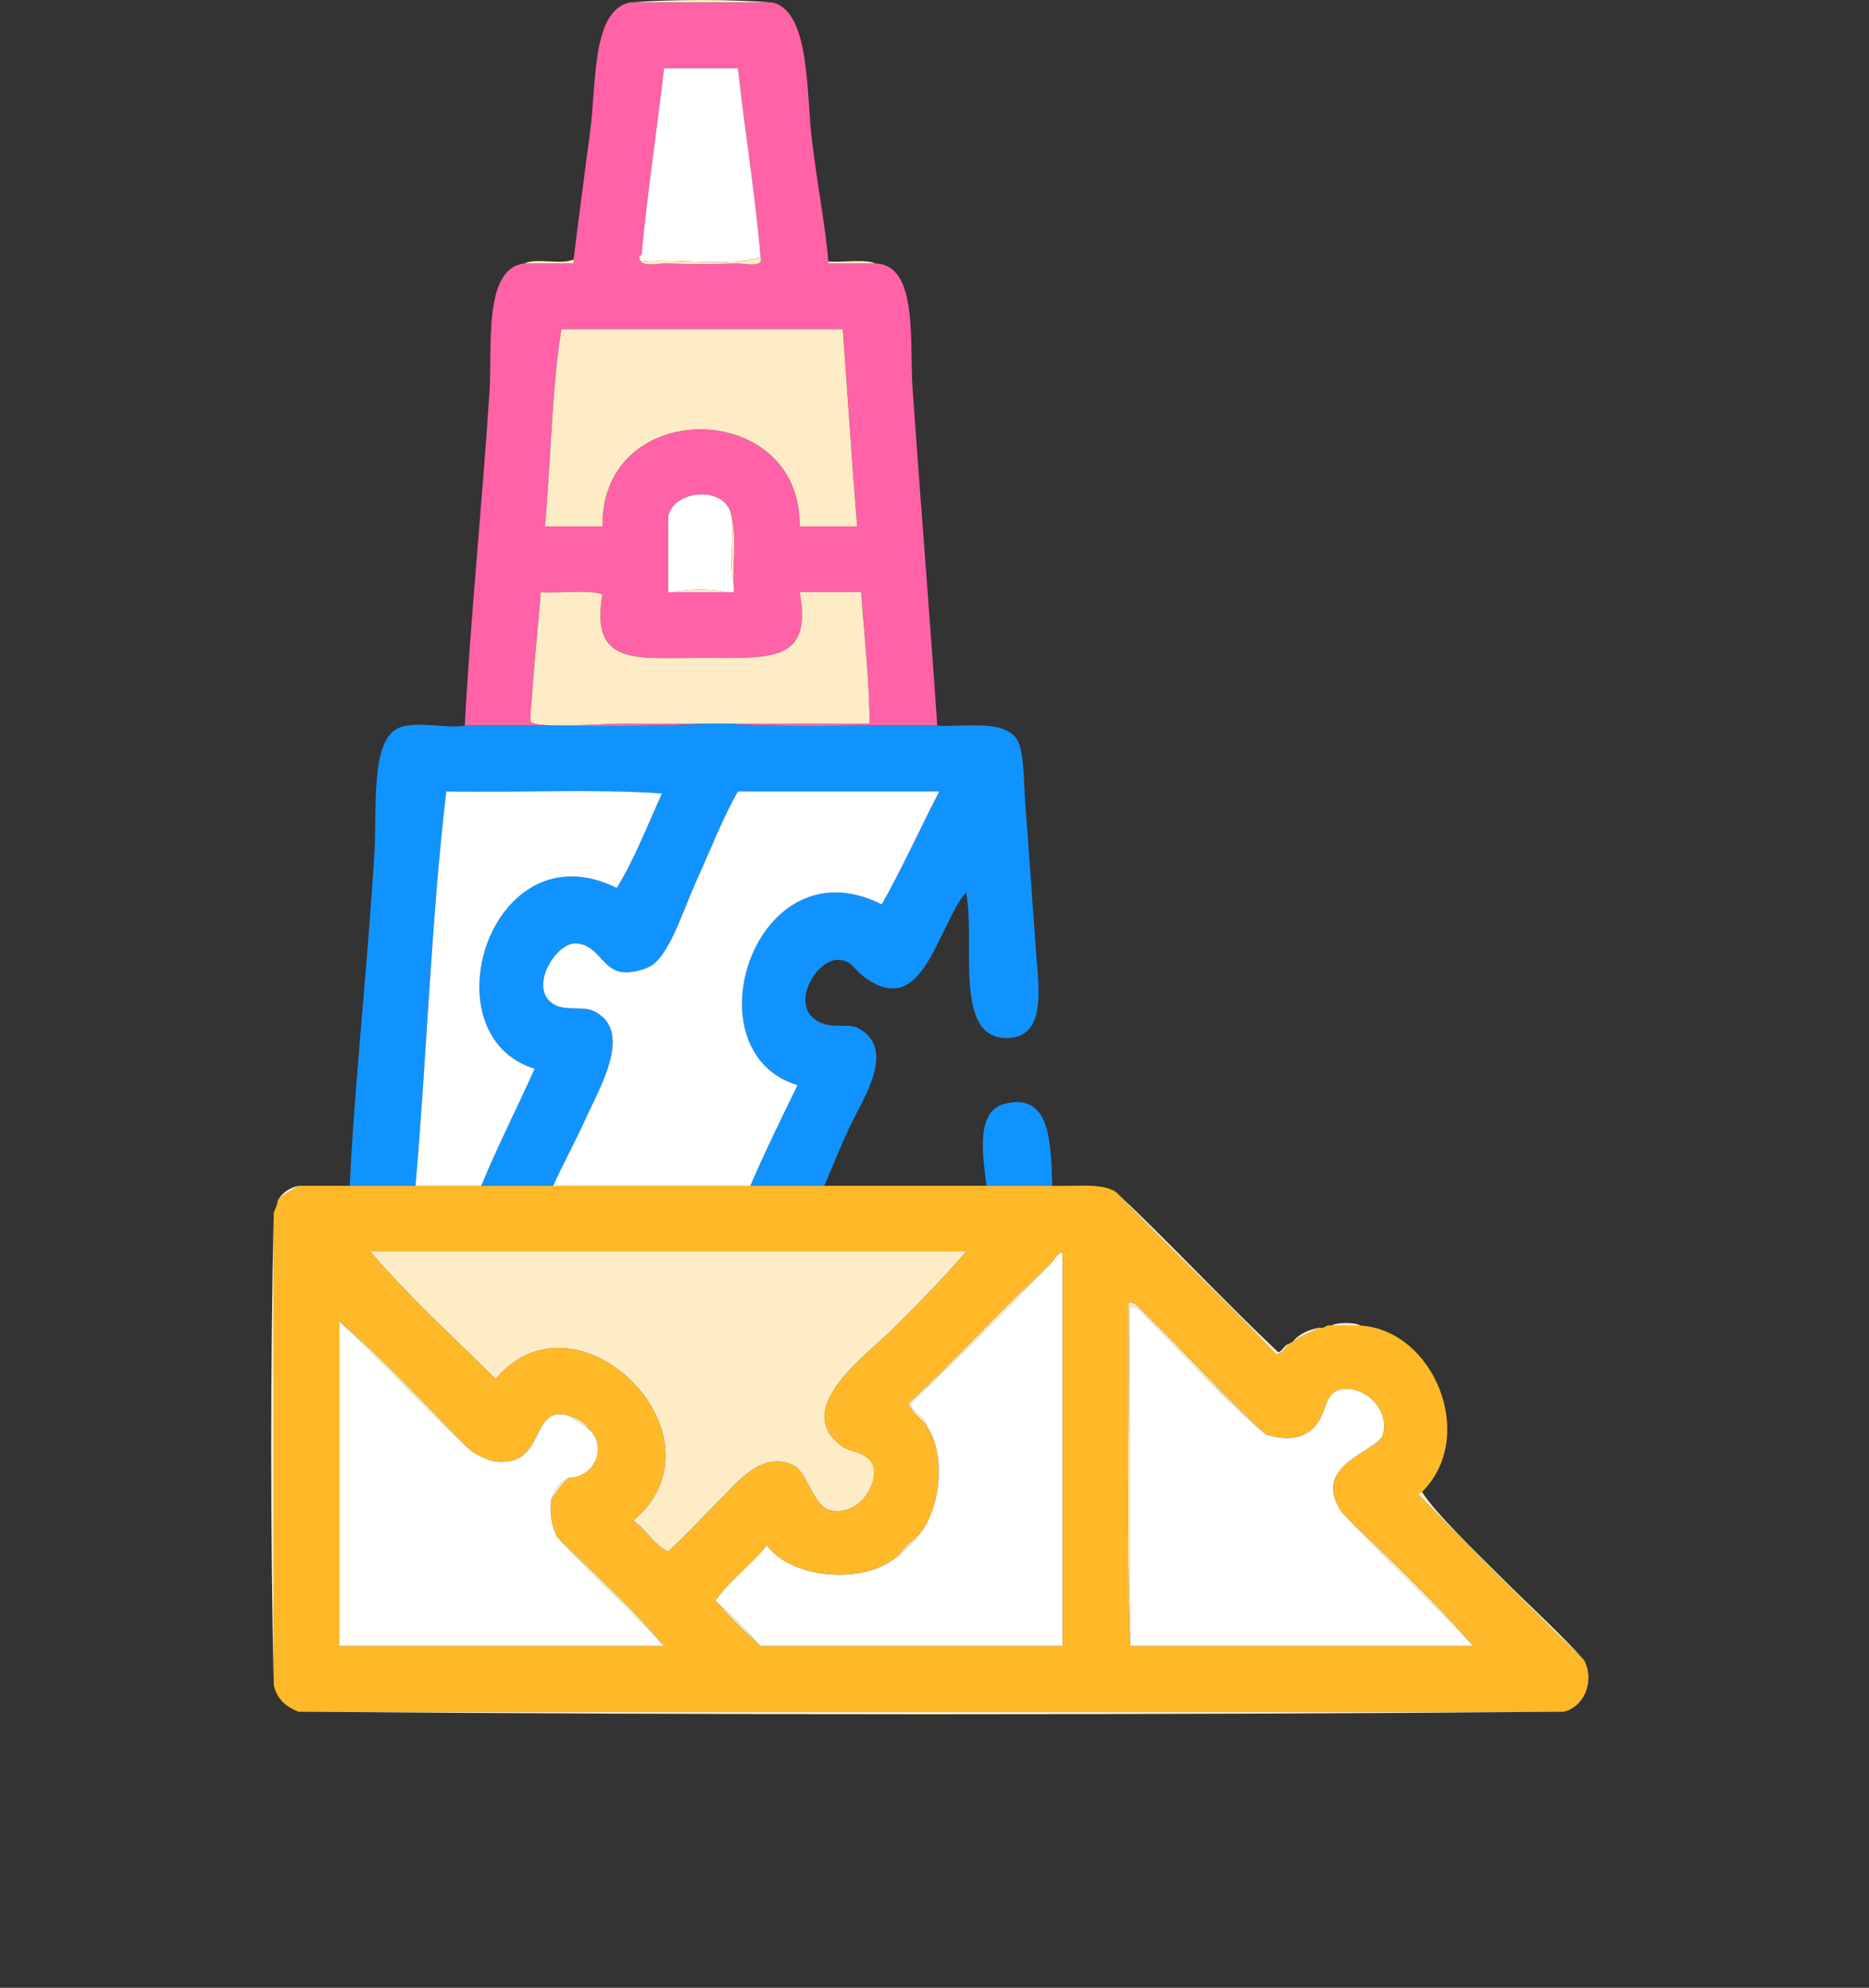
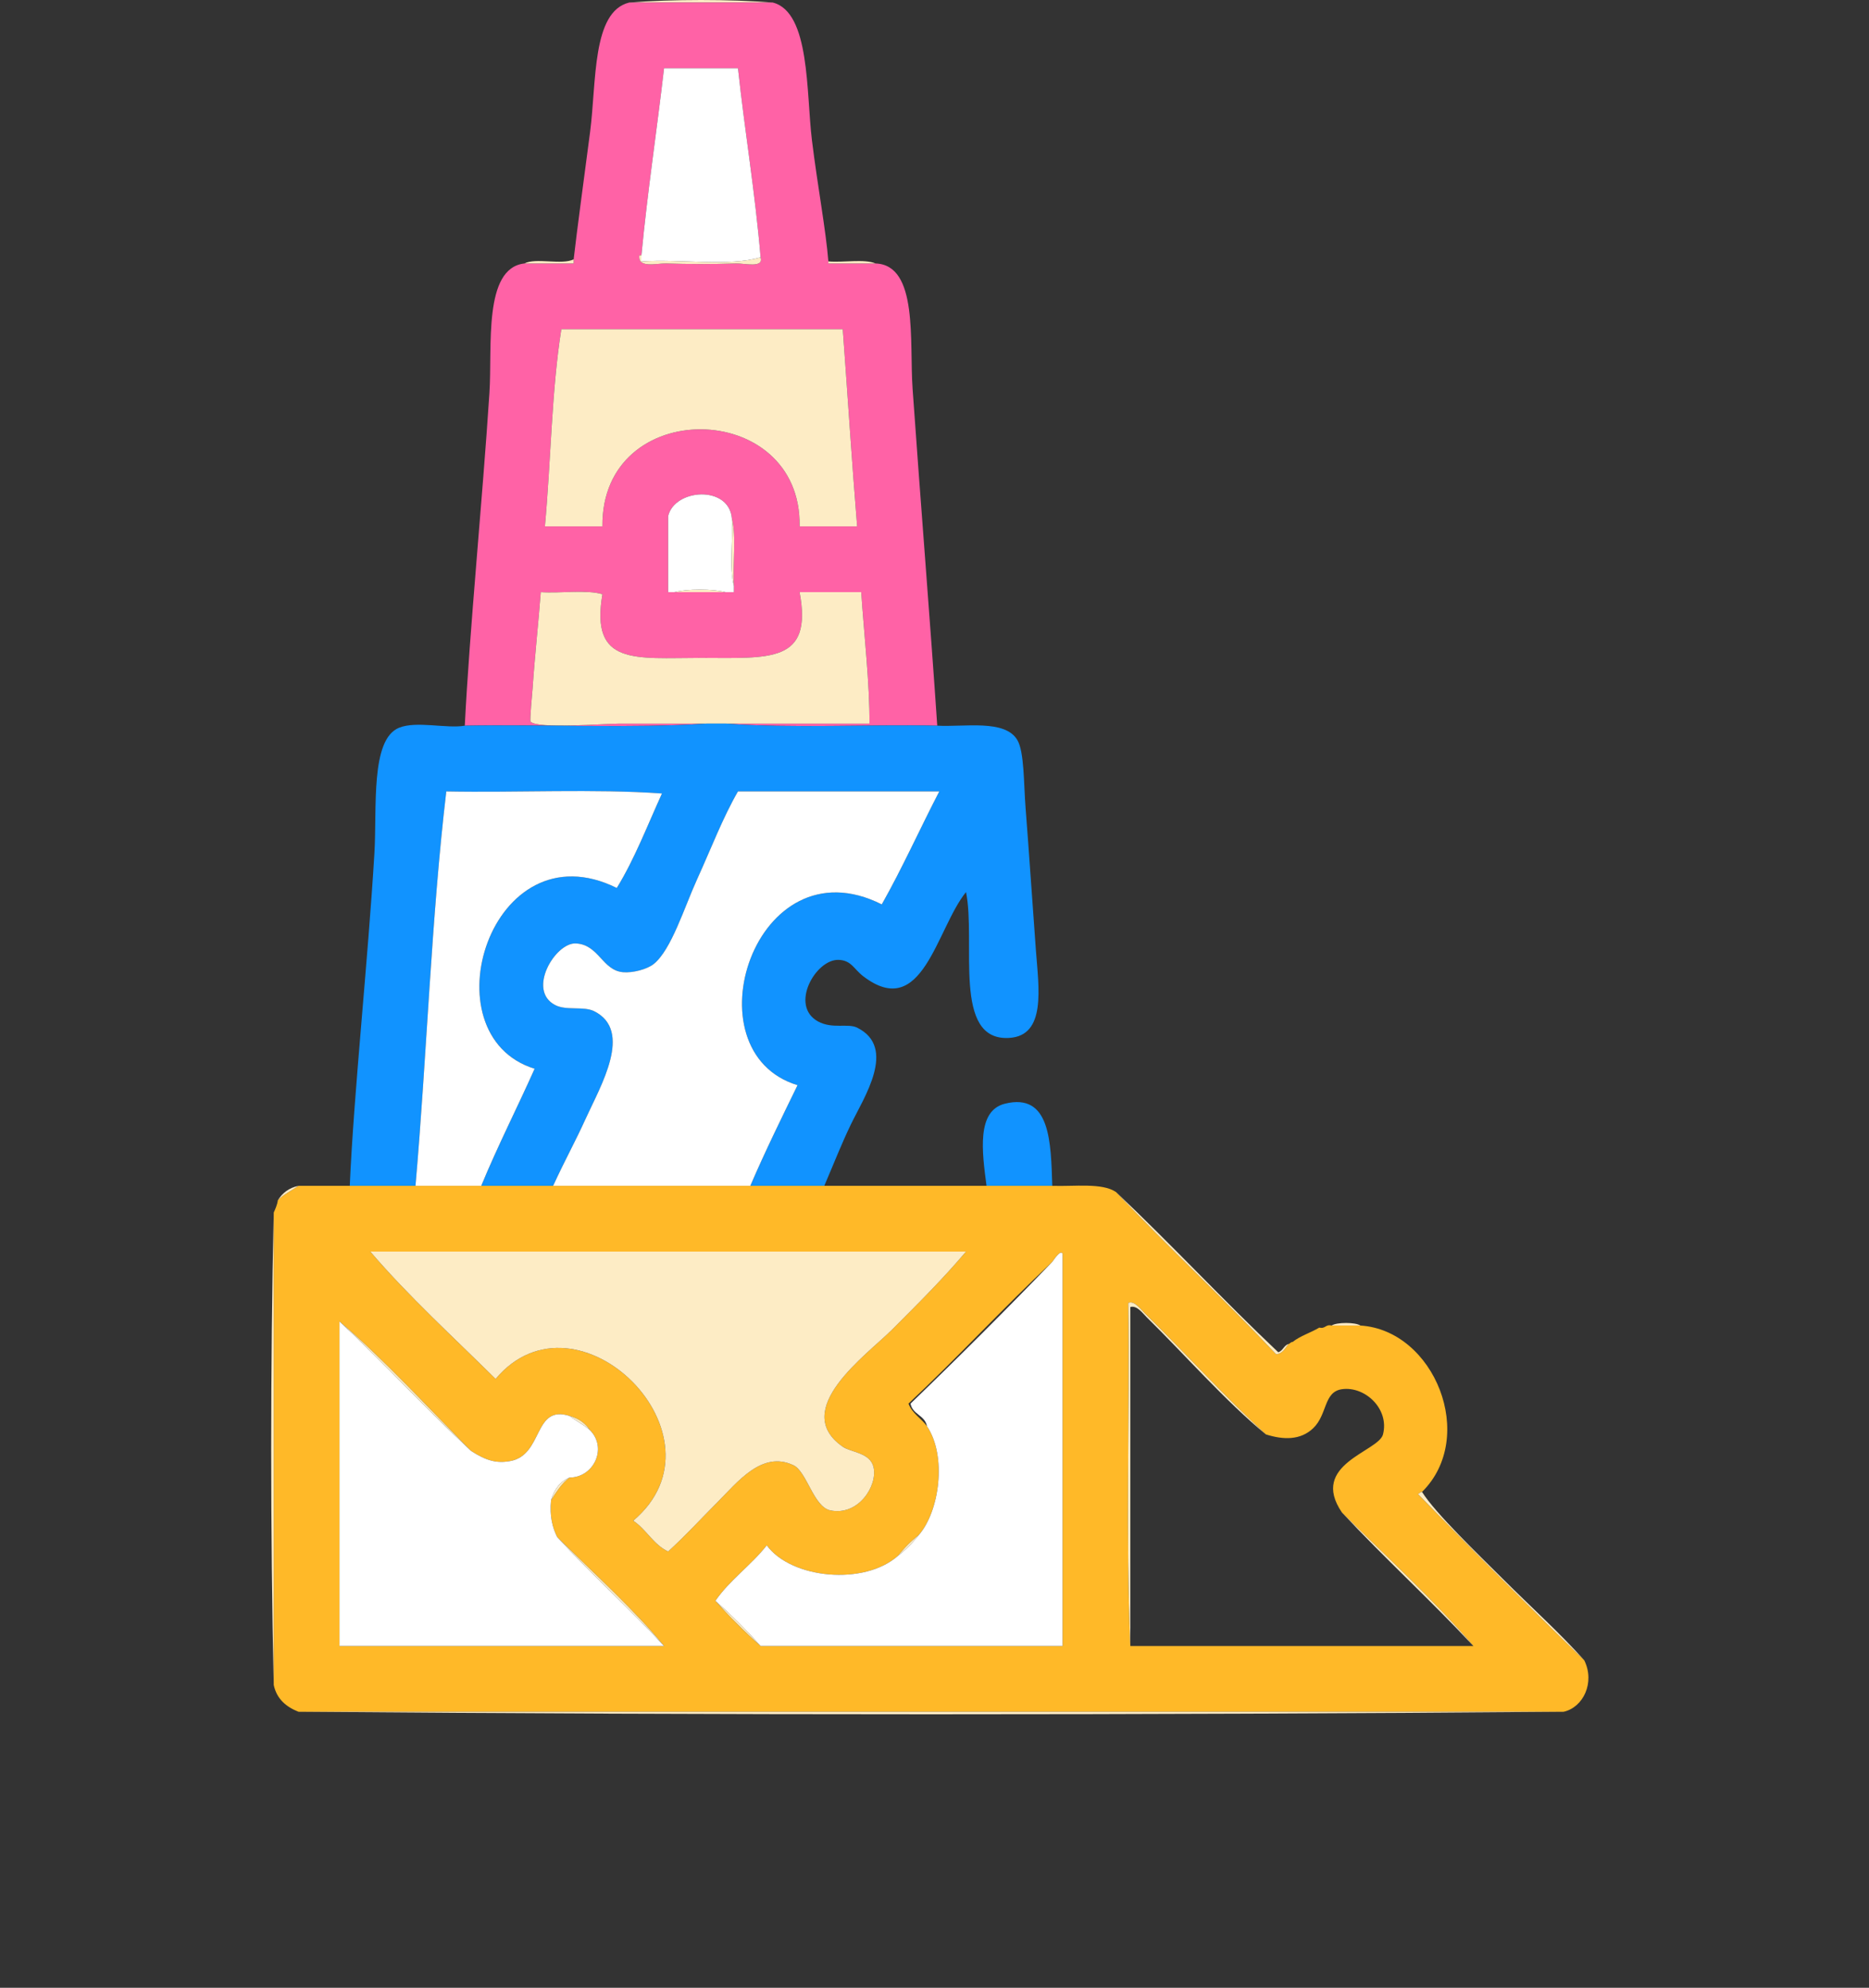
<svg xmlns="http://www.w3.org/2000/svg" version="1.1" width="373.538" height="397.252" viewBox="0 0 373.538 397.252" overflow="visible" enable-background="new 0 0 373.538 397.252" xml:space="preserve">
  <rect x="0" y="0" width="373.538" height="397.252" fill="#333333" stroke="none" />
  <g id="Layer_1" display="none">
    <path display="inline" fill-rule="evenodd" clip-rule="evenodd" d="M265.168,301.264c-1.213,8.203-1.338,14.33-3.749,19.498   c-11.189,23.978-50.341,14.883-83.99,16.497c0.09,7.165,5.41,15.584,6.75,23.997c29.016-4.269,43.107,6.387,38.245,35.996   c-59.993,0-119.985,0-179.978,0c-4.675-29.172,8.708-40.287,37.495-35.996c3.283-7.466,5.593-15.904,8.249-23.997   c-34.386-2.118-74.586,8.598-85.489-17.997c-4.197-10.238-2.25-28.098-2.25-41.995c0-29.989,0-55.678,0-86.989   c0-15.165-1.16-31.58,3-40.495c9.656-20.692,39.511-16.538,68.241-16.498c7.718-30.158-13.271-99.25,14.249-107.237   c0.997-0.289,1.409-0.614,2.25-0.75c19.968-3.215,46.28,0,68.991,0c57.039,0,113.333,0,172.479,0   c19.023,0,34.546-1.972,40.495,8.999c5.94,10.955,2.25,43.881,2.25,62.992c0,46.114,0,85.446,0,130.483   c0,22.418,4.748,62.188-7.499,70.491c-9.405,6.378-33.819,3-48.744,3C297.561,301.264,282.907,301.264,265.168,301.264z    M123.436,37.297c-10.279,0-27.698-2.426-34.496,0c-9.996,3.568-1.803,28.096-4.5,35.996c91.989,0,183.977,0,275.965,0   c-0.821-11.177,1.754-25.75-1.499-34.496C287.938,36.081,199.844,37.297,123.436,37.297z M358.157,287.766   c0.942-0.308,1.532-0.968,1.499-2.25c1.75-65.242,0.25-133.733,0.75-200.225c-91.988,0-183.977,0-275.965,0   c0,15.998,0,31.996,0,47.994c34.059,0,83.876,0,121.485,0c14.393,0,29.604-1.8,38.995,1.5c12.615,4.433,20.7,17.765,19.498,34.496   c27.996,0,55.992,0,83.989,0c0,35.996,0,71.991,0,107.986c-27.997,0-55.993,0-83.989,0c0,4,0,7.999,0,11.999   C295.181,288.282,329.889,291.244,358.157,287.766z M252.42,185.029c0-10.568,1.914-22.748-1.5-29.997   c-6.586-13.982-38.335-9.749-60.742-9.749c-38.181,0-71.626,0-107.986,0c-18.999,0-39.591-2.668-54.743,0   c-17.679,3.113-14.999,20.348-14.999,41.245c0,29.818,0,64.621,0,90.739c79.99,0,159.98,0,239.97,0   C252.42,244.601,252.42,216.413,252.42,185.029z M264.419,265.269c23.996,0,47.993,0,71.99,0c0-27.997,0-55.993,0-83.99   c-23.747,0-47.494,0-71.241,0C263.419,207.776,264.918,237.522,264.419,265.269z M12.45,291.515   c-1.057,11.171,0.13,25.749,7.5,30.746c8.995,6.1,38.347,3,54.743,3c40.013,0,77.181,0,115.485,0c17.294,0,46.056,2.892,54.743-3   c8.028-5.443,8.229-20.087,7.499-32.995c-79.74,0-159.48,0-239.22,0C12.326,289.392,12.386,290.451,12.45,291.515z    M101.689,337.259c-4.34,6.659-5.595,16.403-8.999,23.997c26.247-0.499,54.493,1,79.49-0.75c-3.35-7.148-5.212-15.785-8.249-23.247   C143.184,337.259,122.436,337.259,101.689,337.259z M174.43,373.255c-26.835,0-51.572,0-76.49,0   c-19.399,0-46.606-6.443-43.495,11.998c51.993,0,103.987,0,155.98,0C214.731,367.946,190.688,373.255,174.43,373.255z" />
    <path display="inline" fill-rule="evenodd" clip-rule="evenodd" fill="#B4DD7F" d="M358.907,38.797   c3.253,8.746,0.678,23.319,1.499,34.496c-91.988,0-183.977,0-275.965,0c2.697-7.899-5.497-32.428,4.5-35.996   c6.797-2.426,24.216,0,34.496,0C199.844,37.297,287.938,36.081,358.907,38.797z M96.439,61.294c4,0,7.999,0,11.999,0   c0-4,0-7.999,0-11.999c-4,0-7.999,0-11.999,0C96.439,53.295,96.439,57.294,96.439,61.294z M120.437,61.294c4,0,7.999,0,11.999,0   c0-4,0-7.999,0-11.999c-4,0-7.999,0-11.999,0C120.437,53.295,120.437,57.294,120.437,61.294z M144.434,61.294c4,0,7.999,0,11.999,0   c0-4,0-7.999,0-11.999c-4,0-7.999,0-11.999,0C144.434,53.295,144.434,57.294,144.434,61.294z" />
    <path display="inline" fill-rule="evenodd" clip-rule="evenodd" d="M96.439,49.295c4,0,7.999,0,11.999,0c0,4,0,7.999,0,11.999   c-4,0-7.999,0-11.999,0C96.439,57.294,96.439,53.295,96.439,49.295z" />
    <path display="inline" fill-rule="evenodd" clip-rule="evenodd" d="M120.437,49.295c4,0,7.999,0,11.999,0c0,4,0,7.999,0,11.999   c-4,0-7.999,0-11.999,0C120.437,57.294,120.437,53.295,120.437,49.295z" />
    <path display="inline" fill-rule="evenodd" clip-rule="evenodd" d="M144.434,49.295c4,0,7.999,0,11.999,0c0,4,0,7.999,0,11.999   c-4,0-7.999,0-11.999,0C144.434,57.294,144.434,53.295,144.434,49.295z" />
    <path display="inline" fill-rule="evenodd" clip-rule="evenodd" d="M96.439,97.29c4,0,7.999,0,11.999,0c0,4,0,7.999,0,11.999   c-4,0-7.999,0-11.999,0C96.439,105.289,96.439,101.289,96.439,97.29z" />
    <path display="inline" fill-rule="evenodd" clip-rule="evenodd" d="M121.187,97.29c75.74,0,151.48,0,227.222,0   c0,4,0,7.999,0,11.999c-75.99,0-151.981,0-227.972,0c0-3.25,0-6.499,0-9.749C120.372,98.475,120.313,97.416,121.187,97.29z" />
    <path display="inline" fill-rule="evenodd" clip-rule="evenodd" d="M348.408,121.287c0,4,0,7.999,0,11.999   c-23.997,0-47.994,0-71.991,0c0.487-3.762-0.982-9.482,0.75-11.999C300.914,121.287,324.661,121.287,348.408,121.287z" />
    <path display="inline" fill-rule="evenodd" clip-rule="evenodd" fill="#69D6F4" d="M252.42,277.267c-79.99,0-159.98,0-239.97,0   c0-26.118,0-60.921,0-90.739c0-20.896-2.681-38.131,14.999-41.245c15.152-2.668,35.745,0,54.743,0c36.36,0,69.806,0,107.986,0   c22.407,0,54.156-4.234,60.742,9.749c3.414,7.249,1.5,19.429,1.5,29.997C252.42,216.413,252.42,244.601,252.42,277.267z    M24.448,212.775c0,11.619-2.605,34.029,1.5,42.745c5.718,12.141,22.358,9.749,41.245,9.749c25.63,0,44.235,0,69.742,0   c11.411,0,26.958,1.697,33.746-1.5c13.307-6.268,9.749-28.485,9.749-52.494c0-18.912,1.786-37.269-1.5-44.245   c-5.497-11.67-22.358-9.749-39.745-9.749c-8.948,0-19.94,0-32.996,0c-21.841,0-48.314-3.608-67.491,0.75   C19.075,162.491,24.448,189.864,24.448,212.775z M192.428,157.282c0,4,0,7.999,0,11.999c15.998,0,31.996,0,47.994,0   c0-4,0-7.999,0-11.999C224.424,157.282,208.426,157.282,192.428,157.282z M192.428,181.279c0,4,0,7.999,0,11.999   c15.998,0,31.996,0,47.994,0c0-4,0-7.999,0-11.999C224.424,181.279,208.426,181.279,192.428,181.279z M192.428,205.276   c0,4,0,7.999,0,11.999c15.998,0,31.996,0,47.994,0c0-4,0-7.999,0-11.999C224.424,205.276,208.426,205.276,192.428,205.276z    M192.428,229.273c0,4,0,7.999,0,11.999c15.998,0,31.996,0,47.994,0c0-4,0-7.999,0-11.999   C224.424,229.273,208.426,229.273,192.428,229.273z M204.426,265.269c4,0,7.999,0,11.999,0c0-4,0-7.999,0-11.999   c-4,0-7.999,0-11.999,0C204.426,257.27,204.426,261.269,204.426,265.269z M228.423,265.269c4,0,7.999,0,11.999,0   c0-4,0-7.999,0-11.999c-4,0-7.999,0-11.999,0C228.423,257.27,228.423,261.269,228.423,265.269z" />
    <path display="inline" fill-rule="evenodd" clip-rule="evenodd" d="M348.408,145.284c0,4,0,7.999,0,11.999   c-23.997,0-47.994,0-71.991,0c0.487-3.762-0.982-9.482,0.75-11.999C300.914,145.284,324.661,145.284,348.408,145.284z" />
    <path display="inline" fill-rule="evenodd" clip-rule="evenodd" d="M38.697,158.032c19.177-4.358,45.65-0.75,67.491-0.75   c13.056,0,24.048,0,32.996,0c17.387,0,34.249-1.922,39.745,9.749c3.286,6.976,1.5,25.333,1.5,44.245   c0,24.008,3.558,46.226-9.749,52.494c-6.788,3.197-22.335,1.5-33.746,1.5c-25.507,0-44.111,0-69.742,0   c-18.886,0-35.526,2.392-41.245-9.749c-4.105-8.716-1.5-31.126-1.5-42.745C24.448,189.864,19.075,162.491,38.697,158.032z    M166.931,171.53c-0.308-0.942-0.967-1.533-2.25-1.5c-40.261-0.766-87.717-2.229-126.734,0.75c-2.487,23.584-2.487,57.407,0,80.99   c39.531,2.495,89.453,2.495,128.984,0C169.401,228.452,169.439,194.843,166.931,171.53z" />
-     <path display="inline" fill-rule="evenodd" clip-rule="evenodd" d="M240.422,157.282c0,4,0,7.999,0,11.999   c-15.998,0-31.996,0-47.994,0c0-4,0-7.999,0-11.999C208.426,157.282,224.424,157.282,240.422,157.282z" />
    <path display="inline" fill-rule="evenodd" clip-rule="evenodd" d="M119.687,176.78c-6.781,24.965-15.841,47.65-23.247,71.991   c-4.436-0.313-6.813-2.687-11.249-3c6.781-24.965,15.841-47.65,23.247-71.991C113.132,173.835,115.605,176.112,119.687,176.78z" />
    <path display="inline" fill-rule="evenodd" clip-rule="evenodd" d="M240.422,181.279c0,4,0,7.999,0,11.999   c-15.998,0-31.996,0-47.994,0c0-4,0-7.999,0-11.999C208.426,181.279,224.424,181.279,240.422,181.279z" />
    <path display="inline" fill-rule="evenodd" clip-rule="evenodd" fill="#FCD770" d="M265.168,181.279c23.747,0,47.494,0,71.241,0   c0,27.997,0,55.993,0,83.99c-23.997,0-47.994,0-71.99,0C264.918,237.522,263.419,207.776,265.168,181.279z" />
    <path display="inline" fill-rule="evenodd" clip-rule="evenodd" d="M73.942,183.529c3.063,2.436,5.813,5.186,8.249,8.249   c0,0.25,0,0.5,0,0.75c-6.562,5.937-12.812,12.186-18.748,18.748c5.81,6.938,12.938,12.559,18.748,19.498   c-2.436,3.063-5.186,5.813-8.249,8.249c-0.25,0-0.5,0-0.75,0c-8.437-10.061-19.184-17.812-26.997-28.497   C55.883,201.965,64.255,192.089,73.942,183.529z" />
    <path display="inline" fill-rule="evenodd" clip-rule="evenodd" d="M122.686,191.778c2.436-3.063,5.186-5.813,8.249-8.249   c0.25,0,0.5,0,0.75,0c8.437,10.061,19.184,17.812,26.997,28.497c-9.687,8.56-18.06,18.436-27.747,26.997   c-3.063-2.436-5.813-5.186-8.249-8.249c0-0.25,0-0.5,0-0.75c6.562-5.937,12.811-12.186,18.748-18.748   C135.624,204.337,128.496,198.716,122.686,191.778z" />
    <path display="inline" fill-rule="evenodd" clip-rule="evenodd" d="M240.422,205.276c0,4,0,7.999,0,11.999   c-15.998,0-31.996,0-47.994,0c0-4,0-7.999,0-11.999C208.426,205.276,224.424,205.276,240.422,205.276z" />
    <path display="inline" fill-rule="evenodd" clip-rule="evenodd" d="M240.422,229.273c0,4,0,7.999,0,11.999   c-15.998,0-31.996,0-47.994,0c0-4,0-7.999,0-11.999C208.426,229.273,224.424,229.273,240.422,229.273z" />
-     <path display="inline" fill-rule="evenodd" clip-rule="evenodd" d="M204.426,253.27c4,0,7.999,0,11.999,0c0,4,0,7.999,0,11.999   c-4,0-7.999,0-11.999,0C204.426,261.269,204.426,257.27,204.426,253.27z" />
    <path display="inline" fill-rule="evenodd" clip-rule="evenodd" d="M228.423,253.27c4,0,7.999,0,11.999,0c0,4,0,7.999,0,11.999   c-4,0-7.999,0-11.999,0C228.423,261.269,228.423,257.27,228.423,253.27z" />
    <path display="inline" fill-rule="evenodd" clip-rule="evenodd" fill="#B4DD7F" d="M13.2,289.266c79.74,0,159.48,0,239.22,0   c0.729,12.908,0.529,27.552-7.499,32.995c-8.688,5.892-37.449,3-54.743,3c-38.304,0-75.472,0-115.485,0   c-16.396,0-45.749,3.1-54.743-3c-7.37-4.997-8.557-19.575-7.5-30.746C12.386,290.451,12.326,289.392,13.2,289.266z    M102.438,313.262c4,0,7.999,0,11.999,0c0-3.999,0-7.998,0-11.998c-4,0-7.999,0-11.999,0   C102.438,305.264,102.438,309.263,102.438,313.262z M126.436,313.262c4,0,7.999,0,11.999,0c0-3.999,0-7.998,0-11.998   c-4,0-7.999,0-11.999,0C126.436,305.264,126.436,309.263,126.436,313.262z M150.433,313.262c4,0,7.999,0,11.999,0   c0-3.999,0-7.998,0-11.998c-4,0-7.999,0-11.999,0C150.433,305.264,150.433,309.263,150.433,313.262z" />
    <path display="inline" fill-rule="evenodd" clip-rule="evenodd" d="M102.438,301.264c4,0,7.999,0,11.999,0c0,4,0,7.999,0,11.998   c-4,0-7.999,0-11.999,0C102.438,309.263,102.438,305.264,102.438,301.264z" />
    <path display="inline" fill-rule="evenodd" clip-rule="evenodd" d="M126.436,301.264c4,0,7.999,0,11.999,0c0,4,0,7.999,0,11.998   c-4,0-7.999,0-11.999,0C126.436,309.263,126.436,305.264,126.436,301.264z" />
    <path display="inline" fill-rule="evenodd" clip-rule="evenodd" d="M150.433,301.264c4,0,7.999,0,11.999,0c0,4,0,7.999,0,11.998   c-4,0-7.999,0-11.999,0C150.433,309.263,150.433,305.264,150.433,301.264z" />
    <path display="inline" fill-rule="evenodd" clip-rule="evenodd" fill="#B4DD7F" d="M163.931,337.259   c3.037,7.462,4.899,16.099,8.249,23.247c-24.998,1.75-53.243,0.251-79.49,0.75c3.404-7.594,4.659-17.338,8.999-23.997   C122.436,337.259,143.184,337.259,163.931,337.259z" />
    <path display="inline" fill-rule="evenodd" clip-rule="evenodd" fill="#B4DD7F" d="M210.425,385.253c-51.993,0-103.987,0-155.98,0   c-3.112-18.441,24.096-11.998,43.495-11.998c24.918,0,49.655,0,76.49,0C190.688,373.255,214.731,367.946,210.425,385.253z" />
    <path display="inline" fill-rule="evenodd" clip-rule="evenodd" fill="#E6E9ED" d="M264.419,289.266c0-4,0-7.999,0-11.999   c27.996,0,55.992,0,83.989,0c0-35.995,0-71.991,0-107.986c-27.997,0-55.993,0-83.989,0c1.202-16.731-6.883-30.063-19.498-34.496   c-9.392-3.3-24.603-1.5-38.995-1.5c-37.608,0-87.426,0-121.485,0c0-15.998,0-31.996,0-47.994c91.989,0,183.977,0,275.965,0   c-0.5,66.492,1,134.983-0.75,200.225c0.033,1.282-0.557,1.942-1.499,2.25C329.889,291.244,295.181,288.282,264.419,289.266z    M96.439,109.288c4,0,7.999,0,11.999,0c0-4,0-7.999,0-11.999c-4,0-7.999,0-11.999,0C96.439,101.289,96.439,105.289,96.439,109.288z    M120.437,99.54c0,3.25,0,6.499,0,9.749c75.99,0,151.981,0,227.972,0c0-4,0-7.999,0-11.999c-75.741,0-151.481,0-227.222,0   C120.313,97.416,120.372,98.475,120.437,99.54z M277.167,121.287c-1.732,2.517-0.263,8.236-0.75,11.999c23.997,0,47.994,0,71.991,0   c0-4,0-7.999,0-11.999C324.661,121.287,300.914,121.287,277.167,121.287z M277.167,145.284c-1.732,2.517-0.263,8.236-0.75,11.999   c23.997,0,47.994,0,71.991,0c0-4,0-7.999,0-11.999C324.661,145.284,300.914,145.284,277.167,145.284z" />
    <path display="inline" fill-rule="evenodd" clip-rule="evenodd" fill="#FCD770" d="M166.931,251.77   c-39.531,2.495-89.453,2.495-128.984,0c-2.487-23.583-2.487-57.406,0-80.99c39.017-2.978,86.473-1.516,126.734-0.75   c1.282-0.033,1.942,0.557,2.25,1.5C169.439,194.843,169.401,228.452,166.931,251.77z M108.438,173.78   c-7.406,24.34-16.466,47.026-23.247,71.991c4.436,0.313,6.813,2.687,11.249,3c7.406-24.341,16.466-47.026,23.247-71.991   C115.605,176.112,113.132,173.835,108.438,173.78z M73.942,183.529c-9.688,8.561-18.06,18.436-27.747,26.997   c7.813,10.685,18.56,18.436,26.997,28.497c0.25,0,0.5,0,0.75,0c1.947-0.078,8.171-6.302,8.249-8.249   c-5.81-6.938-12.938-12.56-18.748-19.498c5.937-6.562,12.186-12.811,18.748-18.748c0-0.25,0-0.5,0-0.75   C82.113,189.831,75.89,183.607,73.942,183.529z M130.935,183.529c-1.947,0.078-8.171,6.302-8.249,8.249   c5.81,6.938,12.938,12.559,18.748,19.498c-5.937,6.562-12.186,12.811-18.748,18.748c0,0.25,0,0.5,0,0.75   c0.078,1.947,6.302,8.171,8.249,8.249c9.687-8.561,18.06-18.437,27.747-26.997c-7.813-10.685-18.56-18.436-26.997-28.497   C131.435,183.529,131.185,183.529,130.935,183.529z" />
    <path display="inline" fill-rule="evenodd" clip-rule="evenodd" fill="#B4DD7F" d="M73.942,239.022   c3.063-2.436,5.813-5.186,8.249-8.249C82.113,232.72,75.89,238.944,73.942,239.022z" />
    <path display="inline" fill-rule="evenodd" clip-rule="evenodd" fill="#B4DD7F" d="M73.942,183.529   c1.947,0.078,8.171,6.302,8.249,8.249C79.755,188.714,77.006,185.965,73.942,183.529z" />
    <path display="inline" fill-rule="evenodd" clip-rule="evenodd" fill="#B4DD7F" d="M122.686,191.778   c0.078-1.947,6.302-8.171,8.249-8.249C127.872,185.965,125.122,188.714,122.686,191.778z" />
    <path display="inline" fill-rule="evenodd" clip-rule="evenodd" fill="#B4DD7F" d="M122.686,230.773   c2.436,3.063,5.186,5.813,8.249,8.249C128.988,238.944,122.764,232.72,122.686,230.773z" />
  </g>
  <g id="Layer_2">
-     <path fill-rule="evenodd" clip-rule="evenodd" fill="#FDECC5" d="M125.735,0.513c8.623-0.684,20.116-0.684,28.738,0   C144.894,0.513,135.315,0.513,125.735,0.513z" />
+     <path fill-rule="evenodd" clip-rule="evenodd" fill="#FDECC5" d="M125.735,0.513c8.623-0.684,20.116-0.684,28.738,0   z" />
    <path fill-rule="evenodd" clip-rule="evenodd" fill="#FF62A6" d="M114.651,51.831c0.684-5.967,1.941-15.18,3.284-25.454   c1.301-9.95,0.35-24.035,7.8-25.864c9.58,0,19.159,0,28.738,0c7.473,1.938,6.637,18.024,7.8,27.506   c1.132,9.224,2.778,17.863,3.284,24.222c0,0.137,0,0.273,0,0.411c3.147,0,6.295,0,9.443,0c8.568,0.319,6.729,15.615,7.39,25.043   c1.539,21.957,3.577,47.235,4.927,67.329c-13.959-0.273-29.012,0.547-42.286-0.41c9.579,0,19.158,0,28.738,0   c0.077-7.741-1.081-17.803-1.642-26.275c-4.105,0-8.211,0-12.316,0c2.678,14.253-5.983,13.137-19.706,13.137   c-13.206,0-22.151,1.618-19.706-12.727c-3.287-0.955-8.346-0.139-12.316-0.411c-0.437,5.816-1.185,12.589-1.642,19.295   c-0.043,0.636-0.592,6.347-0.411,6.569c1.238,1.511,14.856,0.411,17.653,0.411c7.166,0,11.835,0,17.653,0   c-15.327,0.958-32.433,0.137-48.444,0.41c0.941-18.88,3.521-44.934,4.926-66.508c0.598-9.179-1.296-24.896,6.979-25.864   c3.284,0,6.568,0,9.853,0C114.651,52.378,114.651,52.105,114.651,51.831z M152.01,51.42c-1.09-13.004-3.148-25.042-4.516-37.77   c-4.926,0-9.853,0-14.779,0c-1.444,12.514-3.307,24.61-4.516,37.359c-0.137,0-0.273,0-0.411,0   c-0.396,2.696,3.486,1.583,5.337,1.642c4.619,0.146,8.98,0.158,13.958,0C148.776,52.599,152.714,53.648,152.01,51.42z    M112.188,65.79c-1.951,12.281-2.077,26.388-3.284,39.412c3.832,0,7.663,0,11.495,0c-0.272-26.206,39.853-25.532,39.412,0   c3.832,0,7.664,0,11.495,0c-1.07-13.025-1.896-26.294-2.874-39.412C149.684,65.79,130.936,65.79,112.188,65.79z M146.263,103.56   c-0.608-6.64-11.449-5.902-12.727-0.411c0,5.063,0,10.127,0,15.19c0.274,0,0.548,0,0.821,0c0.137,0,0.273,0,0.411,0   c3.421,0,6.842,0,10.264,0c0.547,0,1.095,0,1.642,0c0-0.411,0-0.821,0-1.232C146.401,112.727,147.218,107.257,146.263,103.56z" />
    <path fill-rule="evenodd" clip-rule="evenodd" fill="#FDECC5" d="M128.199,51.01c0,0.41,0,0.821,0,1.231   c7.671-0.54,17.506,1.084,23.812-0.821c0.704,2.228-3.234,1.178-4.926,1.232c-4.979,0.158-9.339,0.146-13.958,0   c-1.851-0.059-5.734,1.054-5.337-1.642C127.925,51.01,128.062,51.01,128.199,51.01z" />
    <path fill-rule="evenodd" clip-rule="evenodd" fill="#FDECC5" d="M114.651,51.831c0,0.274,0,0.547,0,0.821   c-3.285,0-6.569,0-9.853,0C107.163,51.459,112.274,53.012,114.651,51.831z" />
    <path fill-rule="evenodd" clip-rule="evenodd" fill="#FDECC5" d="M165.558,52.242c3.014,0.271,7.111-0.542,9.443,0.411   c-3.147,0-6.295,0-9.443,0C165.558,52.515,165.558,52.378,165.558,52.242z" />
    <path fill-rule="evenodd" clip-rule="evenodd" fill="#FDECC5" d="M146.263,103.56c0.956,3.697,0.139,9.167,0.411,13.548   C145.718,113.41,146.535,107.94,146.263,103.56z" />
    <path fill-rule="evenodd" clip-rule="evenodd" fill="#FDECC5" d="M134.768,118.339c2.47-0.684,7.793-0.684,10.264,0   C141.61,118.339,138.188,118.339,134.768,118.339z" />
    <path fill-rule="evenodd" clip-rule="evenodd" fill="#FDECC5" d="M145.031,144.614c-1.232,0-2.463,0-3.695,0   c-5.818,0-10.487,0-17.653,0c-2.797,0-16.415,1.101-17.653-0.411c-0.181-0.222,0.367-5.933,0.411-6.569   c0.457-6.707,1.205-13.479,1.642-19.295c3.971,0.271,9.029-0.544,12.316,0.411c-2.445,14.345,6.5,12.727,19.706,12.727   c13.723,0,22.384,1.116,19.706-13.137c4.105,0,8.211,0,12.316,0c0.561,8.472,1.719,18.534,1.642,26.275   C164.189,144.614,154.61,144.614,145.031,144.614z" />
    <path fill-rule="evenodd" clip-rule="evenodd" fill="#1193FF" d="M141.336,144.614c1.232,0,2.463,0,3.695,0   c13.274,0.958,28.327,0.137,42.286,0.41c5.41,0.307,13.526-1.33,16.011,2.874c1.394,2.358,1.266,8.726,1.643,13.548   c0.713,9.123,1.387,19.37,2.053,28.328c0.573,7.72,2.114,17.208-5.337,17.653c-11.441,0.683-6.58-19.255-8.622-29.148   c-5.938,7.328-8.662,25.887-20.527,16.832c-1.911-1.458-2.371-3.189-4.927-3.284c-4.597-0.17-9.893,9.168-4.105,12.316   c2.857,1.553,5.944,0.31,7.8,1.231c8.026,3.987,1.321,14.007-1.231,19.296c-1.896,3.928-3.237,7.416-5.337,12.316   c-4.927,0-9.853,0-14.78,0c2.962-6.891,6.212-13.495,9.442-20.117c-22.051-6.68-8.547-48.9,16.833-36.128   c4.106-7.252,7.618-15.099,11.495-22.58c-13.411,0-26.822,0-40.233,0c-3.04,5.252-5.358,11.386-8.211,17.653   c-2.514,5.522-5.105,14.003-8.621,16.832c-1.335,1.075-4.205,1.819-6.158,1.643c-4.143-0.374-4.843-5.559-9.442-5.748   c-4.088-0.168-9.805,9.369-4.105,12.316c2.25,1.164,5.695,0.177,7.8,1.232c7.818,3.918,1.267,14.947-1.642,21.348   c-2.287,5.031-3.979,7.932-6.569,13.549c-4.79,0-9.58,0-14.369,0c3.322-8.037,7.17-15.547,10.674-23.401   c-21.742-6.715-8.789-48.593,16.422-36.128c3.547-5.759,6.115-12.496,9.032-18.885c-13.548-0.958-28.875-0.137-43.107-0.411   c-3.004,25.324-3.879,52.776-6.158,78.825c-4.379,0-8.758,0-13.138,0c0.806-18.574,3.651-45.07,4.927-66.508   c0.536-9.004-0.845-22.696,4.926-25.043c3.476-1.413,9.541,0.22,13.138-0.411C108.903,144.751,126.009,145.572,141.336,144.614z" />
    <path fill-rule="evenodd" clip-rule="evenodd" fill="#1193FF" d="M197.17,236.987c-0.904-6.819-2.027-15.018,3.695-16.422   c9.095-2.233,9.16,7.734,9.442,16.422C205.929,236.987,201.55,236.987,197.17,236.987z" />
    <path fill-rule="evenodd" clip-rule="evenodd" fill="#FFB928" d="M59.638,236.987c3.421,0,6.842,0,10.263,0   c4.379,0,8.758,0,13.138,0c4.379,0,8.758,0,13.137,0c4.79,0,9.58,0,14.369,0c13.137,0,26.275,0,39.412,0c4.927,0,9.853,0,14.78,0   c10.811,0,21.622,0,32.433,0c4.38,0,8.759,0,13.138,0c4.502,0.15,9.947-0.643,12.727,1.231   c10.435,11.051,21.588,21.382,32.022,32.433c1.36-0.145,1.781-1.229,2.464-2.053c0.332-0.078,0.409-0.412,0.82-0.41   c1.519-1.219,3.628-1.847,5.337-2.874c1.256,0.298,1.208-0.708,2.464-0.41c1.916,0,3.831,0,5.747,0   c14.791,0.926,23.422,22.271,12.316,33.254c-0.411-0.002-0.488,0.332-0.821,0.41c10.914,11.256,21.999,22.341,33.255,33.254   c2.172,4.451-0.215,9.373-4.105,10.264c-84.299,0-168.597,0-252.895,0c-2.441-0.979-4.317-2.525-4.927-5.337   c0-31.476,0-62.95,0-94.425c0.328-0.768,0.686-1.504,0.821-2.464C56.681,238.683,58.285,237.96,59.638,236.987z M99.05,275.578   c16.293-19.439,47.48,11.513,27.506,28.327c2.633,1.747,4.006,4.753,6.979,6.158c4.047-3.73,6.177-6.177,9.853-9.853   c4.04-4.04,8.895-10.363,15.19-7.39c2.673,1.262,4.009,8.342,7.39,9.031c5.569,1.137,9.451-4.895,8.622-8.621   c-0.655-2.945-4.54-2.978-6.158-4.105c-10.632-7.411,4.812-18.36,9.853-23.401c5.58-5.58,10.214-10.206,14.779-15.601   c-39.686,0-79.372,0-119.058,0C81.773,259.189,90.6,267.196,99.05,275.578z M152.01,328.948c20.117,0,40.233,0,60.35,0   c0-26.138,0-52.275,0-78.413c-0.425-0.792-1.628,1.076-2.053,1.642c-9.819,9.203-18.919,19.125-28.738,28.328   c0.743,1.993,2.542,2.933,3.695,4.516c4.042,6.043,2.471,17.063-1.642,21.759c-1.54,1.196-2.909,2.565-4.105,4.105   c-6.774,6.06-21.372,4.638-26.275-2.053c-3.124,3.992-7.355,6.877-10.263,11.085C145.818,323.098,148.828,326.109,152.01,328.948z    M225.908,328.948c22.854,0,45.707,0,68.561,0c-7.355-8.655-17.55-18.029-26.274-26.685c-6.592-9.671,7.324-12.143,8.211-15.601   c1.314-5.13-3.637-9.688-8.211-9.032c-3.694,0.529-2.865,5.05-5.748,7.8c-2.521,2.406-5.939,2.346-9.442,1.232   c-8.027-7.317-16.606-16.771-24.222-24.223c-0.81-0.791-2.075-2.594-3.284-2.053C225.771,283.104,224.95,306.916,225.908,328.948z    M67.849,264.083c0,21.622,0,43.243,0,64.865c21.622,0,43.244,0,64.866,0c-5.714-7.013-14.266-14.745-21.349-21.759   c-0.956-1.917-1.552-4.195-1.231-7.39c1.085-1.651,2.121-3.354,3.695-4.516c4.828-0.008,7.613-5.876,4.105-9.442   c-0.938-1.389-2.269-2.384-4.105-2.874c-7.302-2.322-5.163,7.846-11.906,9.032c-2.599,0.457-4.664-0.015-7.8-2.053   C85.605,281.359,76.367,271.301,67.849,264.083z" />
    <path fill-rule="evenodd" clip-rule="evenodd" fill="#FDECC5" d="M54.711,242.324c0,31.475,0,62.949,0,94.425   C54.027,306.231,54.027,272.84,54.711,242.324z" />
    <path fill-rule="evenodd" clip-rule="evenodd" fill="#FDECC5" d="M74.007,250.124c39.686,0,79.372,0,119.058,0   c-4.565,5.395-9.2,10.021-14.779,15.601c-5.041,5.041-20.485,15.99-9.853,23.401c1.618,1.128,5.503,1.16,6.158,4.105   c0.829,3.727-3.053,9.758-8.622,8.621c-3.38-0.689-4.716-7.77-7.39-9.031c-6.295-2.974-11.151,3.35-15.19,7.39   c-3.676,3.676-5.806,6.122-9.853,9.853c-2.973-1.405-4.346-4.411-6.979-6.158c19.974-16.814-11.213-47.767-27.506-28.327   C90.6,267.196,81.773,259.189,74.007,250.124z" />
    <path fill-rule="evenodd" clip-rule="evenodd" fill="#FDECC5" d="M266.142,264.904c0.977-0.682,4.771-0.682,5.747,0   C269.973,264.904,268.058,264.904,266.142,264.904z" />
    <path fill-rule="evenodd" clip-rule="evenodd" fill="#FDECC5" d="M59.638,342.085c84.298,0,168.596,0,252.895,0   C229.192,342.77,142.979,342.77,59.638,342.085z" />
    <path fill-rule="evenodd" clip-rule="evenodd" fill="#FDECC5" d="M55.533,239.86c0.902-1.424,2.184-2.469,4.105-2.873   C58.285,237.96,56.681,238.683,55.533,239.86z" />
    <path fill-rule="evenodd" clip-rule="evenodd" fill="#FDECC5" d="M284.205,298.158c2.698,4.304,11.392,12.623,16.012,17.242   c5.846,5.847,11.642,11.038,16.422,16.422c-11.256-10.913-22.341-21.998-33.255-33.254   C283.717,298.49,283.794,298.156,284.205,298.158z" />
-     <path fill-rule="evenodd" clip-rule="evenodd" fill="#FDECC5" d="M258.341,268.188c1.169-1.569,3.071-2.403,5.337-2.874   C261.969,266.341,259.859,266.969,258.341,268.188z" />
    <path fill-rule="evenodd" clip-rule="evenodd" fill="#FDECC5" d="M223.034,238.218c11.051,10.435,21.383,21.588,32.434,32.022   c0.953-0.278,1.099-1.364,2.053-1.643c-0.683,0.823-1.104,1.908-2.464,2.053C244.622,259.6,233.469,249.269,223.034,238.218z" />
-     <path fill-rule="evenodd" clip-rule="evenodd" fill="#FDECC5" d="M185.264,285.02c-1.153-1.583-2.952-2.522-3.695-4.516   c9.819-9.203,18.919-19.125,28.738-28.328c-9.271,9.614-18.714,19.057-28.328,28.328   C182.376,282.708,184.868,282.816,185.264,285.02z" />
    <path fill-rule="evenodd" clip-rule="evenodd" fill="#FDECC5" d="M179.517,310.884c1.197-1.54,2.565-2.909,4.105-4.105   C182.426,308.319,181.057,309.688,179.517,310.884z" />
    <path fill-rule="evenodd" clip-rule="evenodd" fill="#FFFFFF" d="M142.979,319.917c2.908-4.208,7.139-7.093,10.263-11.085   c4.903,6.69,19.501,8.112,26.275,2.053c1.541-1.196,2.909-2.565,4.105-4.105c4.113-4.695,5.684-15.716,1.642-21.759   c-0.396-2.204-2.888-2.313-3.284-4.516c9.614-9.271,19.056-18.714,28.328-28.328c0.425-0.565,1.628-2.434,2.053-1.642   c0,26.138,0,52.275,0,78.413c-20.117,0-40.233,0-60.35,0C149.171,325.766,146.16,322.755,142.979,319.917z" />
    <path fill-rule="evenodd" clip-rule="evenodd" fill="#FDECC5" d="M142.979,319.917c3.182,2.839,6.192,5.85,9.032,9.031   C148.828,326.109,145.818,323.098,142.979,319.917z" />
    <path fill-rule="evenodd" clip-rule="evenodd" fill="#FDECC5" d="M268.194,302.263c8.725,8.655,18.919,18.029,26.274,26.685   C285.95,319.814,276.713,311.397,268.194,302.263z" />
-     <path fill-rule="evenodd" clip-rule="evenodd" fill="#FFFFFF" d="M253.004,286.663c3.503,1.113,6.921,1.174,9.442-1.232   c2.883-2.75,2.054-7.271,5.748-7.8c4.574-0.655,9.525,3.902,8.211,9.032c-0.887,3.458-14.803,5.93-8.211,15.601   c8.519,9.134,17.756,17.551,26.274,26.685c-22.854,0-45.707,0-68.561,0c0-22.579,0-45.159,0-67.739   c1.32-0.403,2.473,1.259,3.284,2.053C236.321,270.238,245.143,280.253,253.004,286.663z" />
    <path fill-rule="evenodd" clip-rule="evenodd" fill="#FDECC5" d="M225.908,328.948c-0.958-22.032-0.137-45.844-0.41-68.561   c1.209-0.541,2.475,1.262,3.284,2.053c7.615,7.452,16.194,16.905,24.222,24.223c-7.861-6.409-16.683-16.425-23.812-23.401   c-0.812-0.794-1.964-2.456-3.284-2.053C225.908,283.789,225.908,306.369,225.908,328.948z" />
    <path fill-rule="evenodd" clip-rule="evenodd" fill="#FDECC5" d="M111.366,307.189c7.083,7.014,15.634,14.746,21.349,21.759   C125.838,321.456,118.243,314.682,111.366,307.189z" />
    <path fill-rule="evenodd" clip-rule="evenodd" fill="#FDECC5" d="M113.83,295.284c-1.574,1.162-2.609,2.864-3.695,4.516   C110.757,297.685,111.9,296.09,113.83,295.284z" />
    <path fill-rule="evenodd" clip-rule="evenodd" fill="#FDECC5" d="M113.83,282.967c1.837,0.49,3.168,1.485,4.105,2.874   C116.701,284.749,115.147,283.976,113.83,282.967z" />
    <path fill-rule="evenodd" clip-rule="evenodd" fill="#FFFFFF" d="M94.124,289.947c3.137,2.038,5.201,2.51,7.8,2.053   c6.743-1.187,4.604-11.354,11.906-9.032c1.317,1.009,2.872,1.781,4.105,2.874c3.508,3.566,0.723,9.435-4.105,9.442   c-1.93,0.807-3.073,2.401-3.695,4.516c-0.32,3.194,0.275,5.473,1.231,7.39c6.876,7.493,14.472,14.267,21.349,21.759   c-21.622,0-43.244,0-64.866,0c0-21.622,0-43.243,0-64.865C76.847,272.464,85.126,281.565,94.124,289.947z" />
    <path fill-rule="evenodd" clip-rule="evenodd" fill="#FDECC5" d="M67.849,264.083c8.519,7.219,17.756,17.276,26.275,25.864   C85.126,281.565,76.847,272.464,67.849,264.083z" />
    <path fill-rule="evenodd" clip-rule="evenodd" fill="#FFFFFF" d="M128.199,51.01c1.209-12.749,3.072-24.845,4.516-37.359   c4.926,0,9.853,0,14.779,0c1.368,12.727,3.426,24.765,4.516,37.77c-6.305,1.906-16.141,0.281-23.812,0.821   C128.199,51.831,128.199,51.42,128.199,51.01z" />
    <path fill-rule="evenodd" clip-rule="evenodd" fill="#FFFFFF" d="M83.039,236.987c2.279-26.049,3.154-53.501,6.158-78.825   c14.232,0.273,29.559-0.547,43.107,0.411c-2.917,6.389-5.485,13.126-9.032,18.885c-25.211-12.465-38.164,29.413-16.422,36.128   c-3.504,7.854-7.352,15.364-10.674,23.401C91.797,236.987,87.418,236.987,83.039,236.987z" />
    <path fill-rule="evenodd" clip-rule="evenodd" fill="#FDECC5" d="M168.432,65.79c0.978,13.118,1.804,26.387,2.874,39.412   c-3.832,0-7.663,0-11.495,0c0.44-25.532-39.685-26.206-39.412,0c-3.832,0-7.664,0-11.495,0c1.207-13.024,1.333-27.131,3.284-39.412   C130.936,65.79,149.684,65.79,168.432,65.79z" />
    <path fill-rule="evenodd" clip-rule="evenodd" fill="#FFFFFF" d="M134.768,118.339c-0.137,0-0.274,0-0.411,0   c-0.273,0-0.547,0-0.821,0c0-5.063,0-10.127,0-15.19c1.278-5.492,12.119-6.229,12.727,0.411c0.272,4.381-0.545,9.851,0.411,13.548   c0,0.411,0,0.821,0,1.232c-0.547,0-1.095,0-1.642,0C142.561,117.656,137.237,117.656,134.768,118.339z" />
    <path fill-rule="evenodd" clip-rule="evenodd" fill="#FFFFFF" d="M110.545,236.987c2.59-5.617,4.282-8.518,6.569-13.549   c2.909-6.4,9.46-17.429,1.642-21.348c-2.105-1.055-5.55-0.068-7.8-1.232c-5.699-2.947,0.017-12.484,4.105-12.316   c4.599,0.189,5.3,5.374,9.442,5.748c1.954,0.176,4.823-0.568,6.158-1.643c3.516-2.829,6.107-11.31,8.621-16.832   c2.853-6.267,5.171-12.401,8.211-17.653c13.411,0,26.822,0,40.233,0c-3.877,7.481-7.389,15.327-11.495,22.58   c-25.38-12.772-38.883,29.448-16.833,36.128c-3.23,6.622-6.48,13.227-9.442,20.117C136.82,236.987,123.683,236.987,110.545,236.987   z" />
  </g>
</svg>